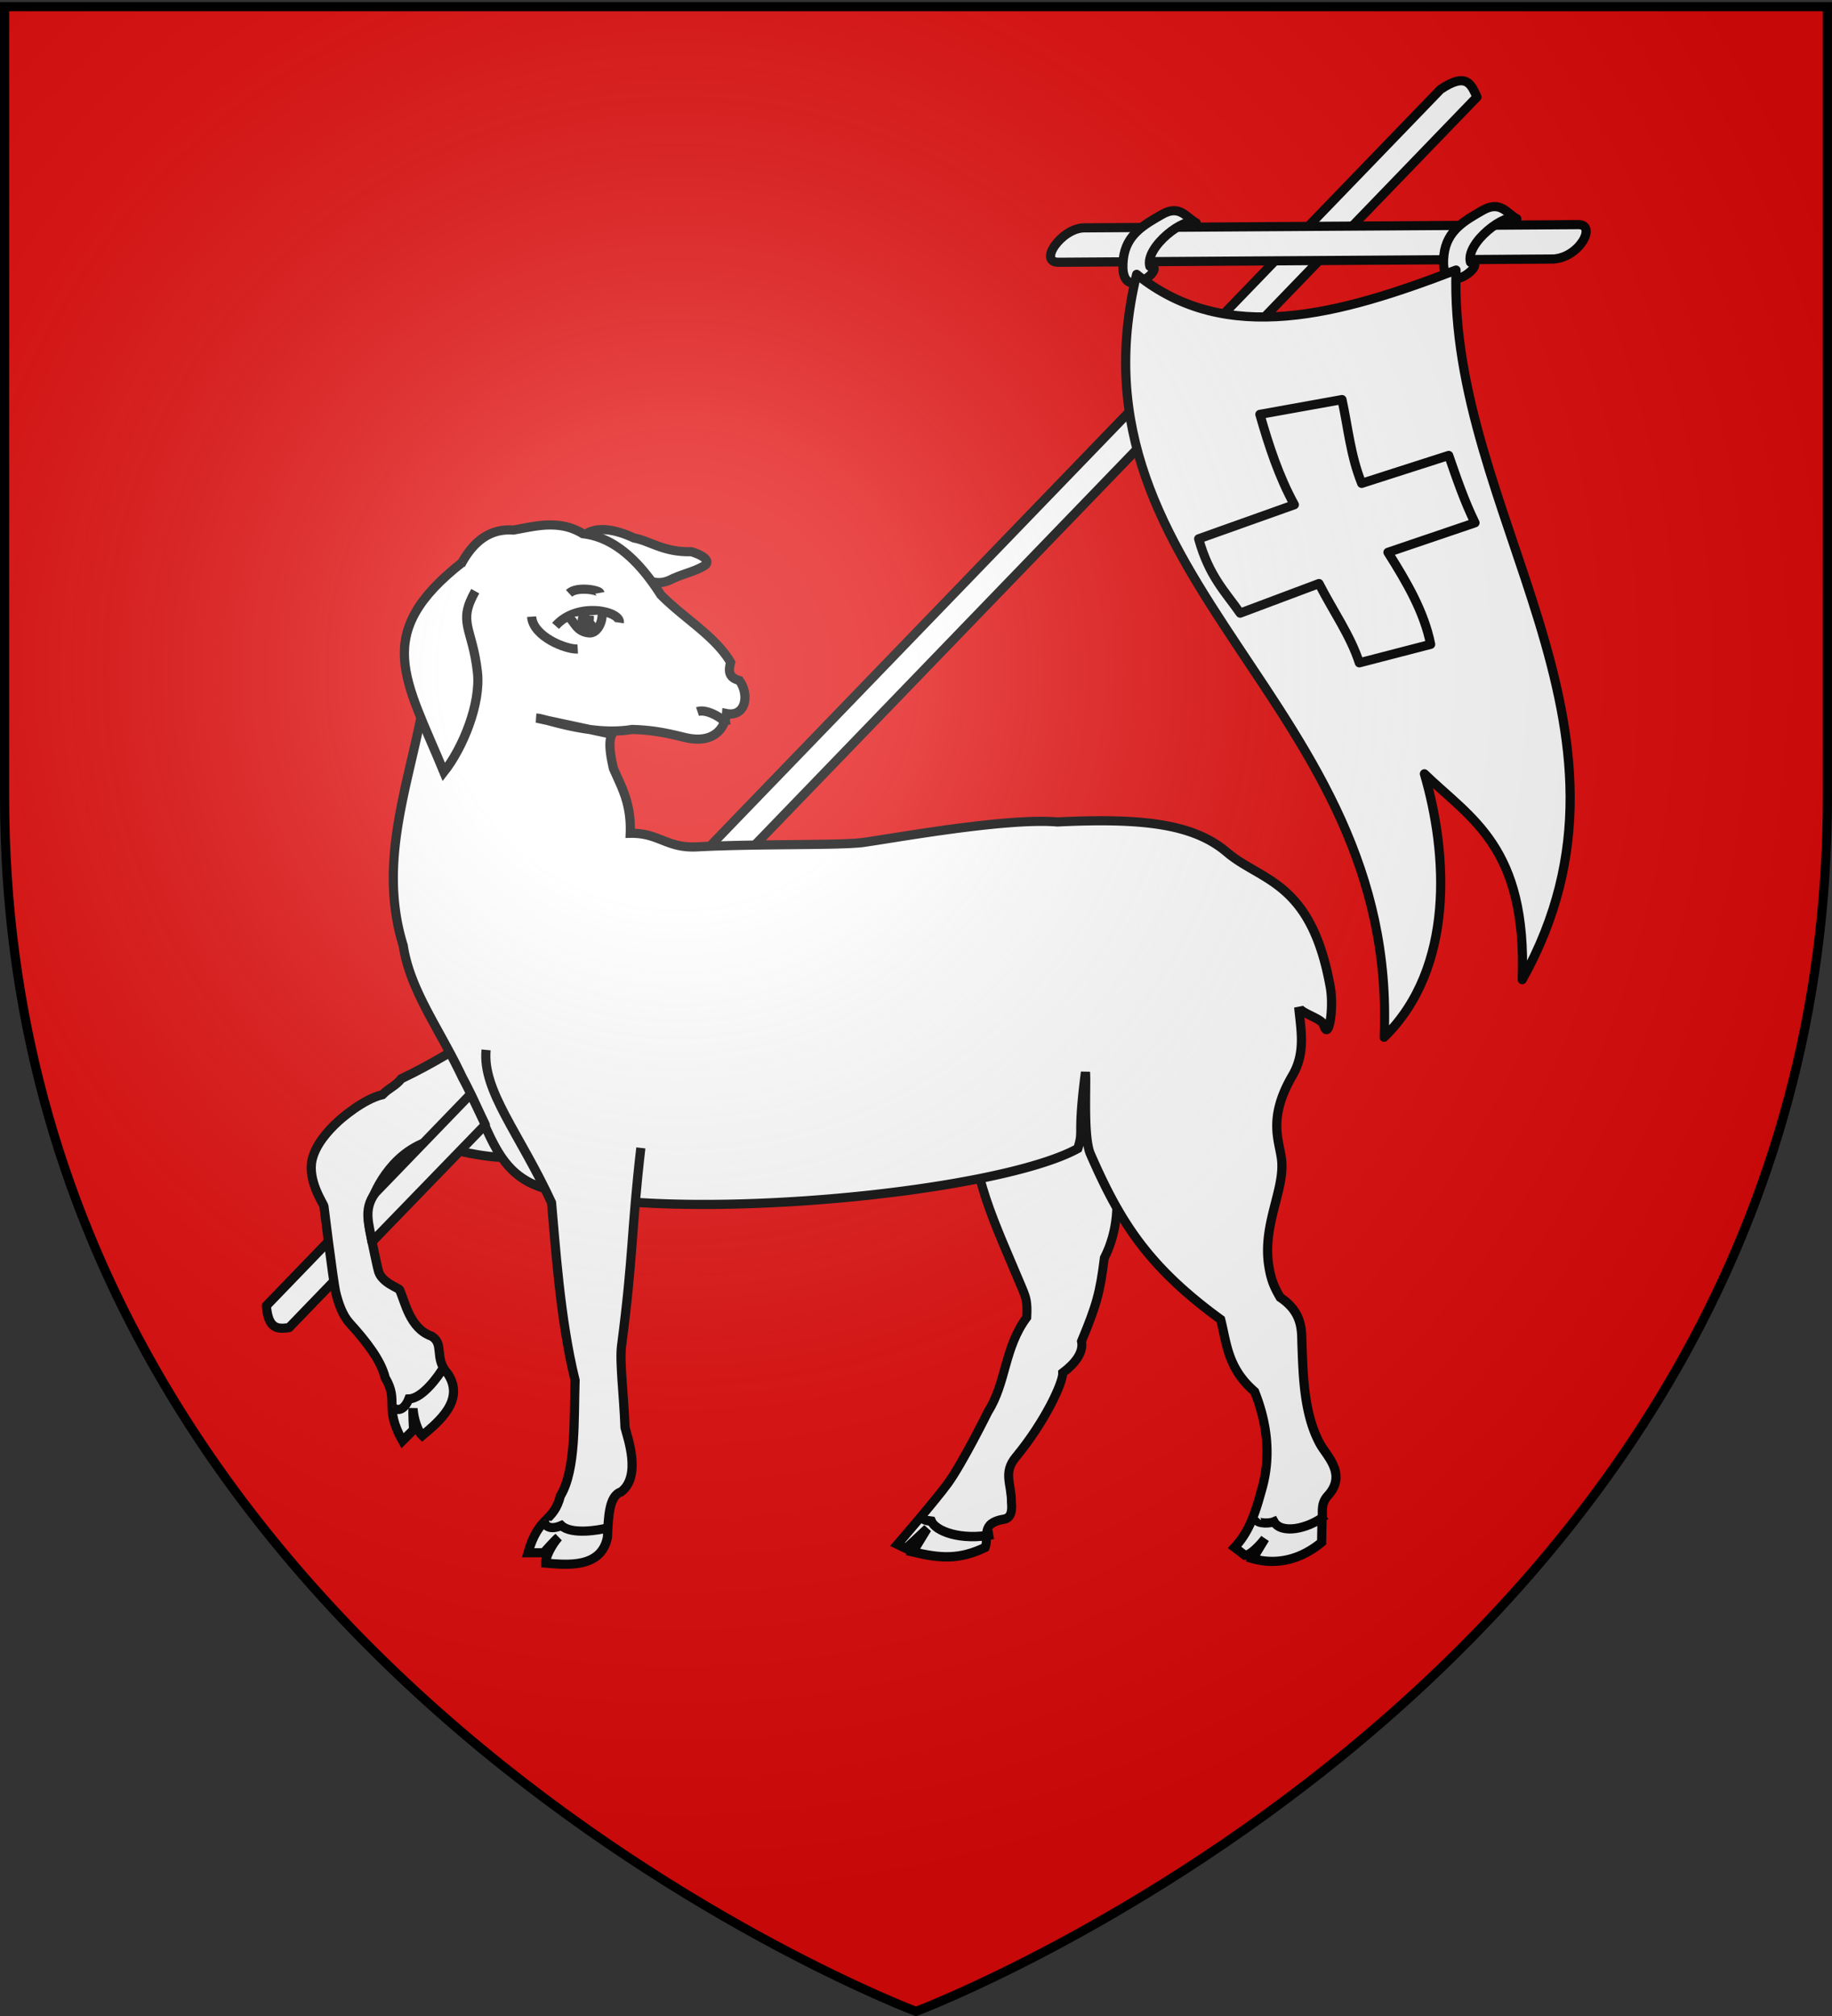
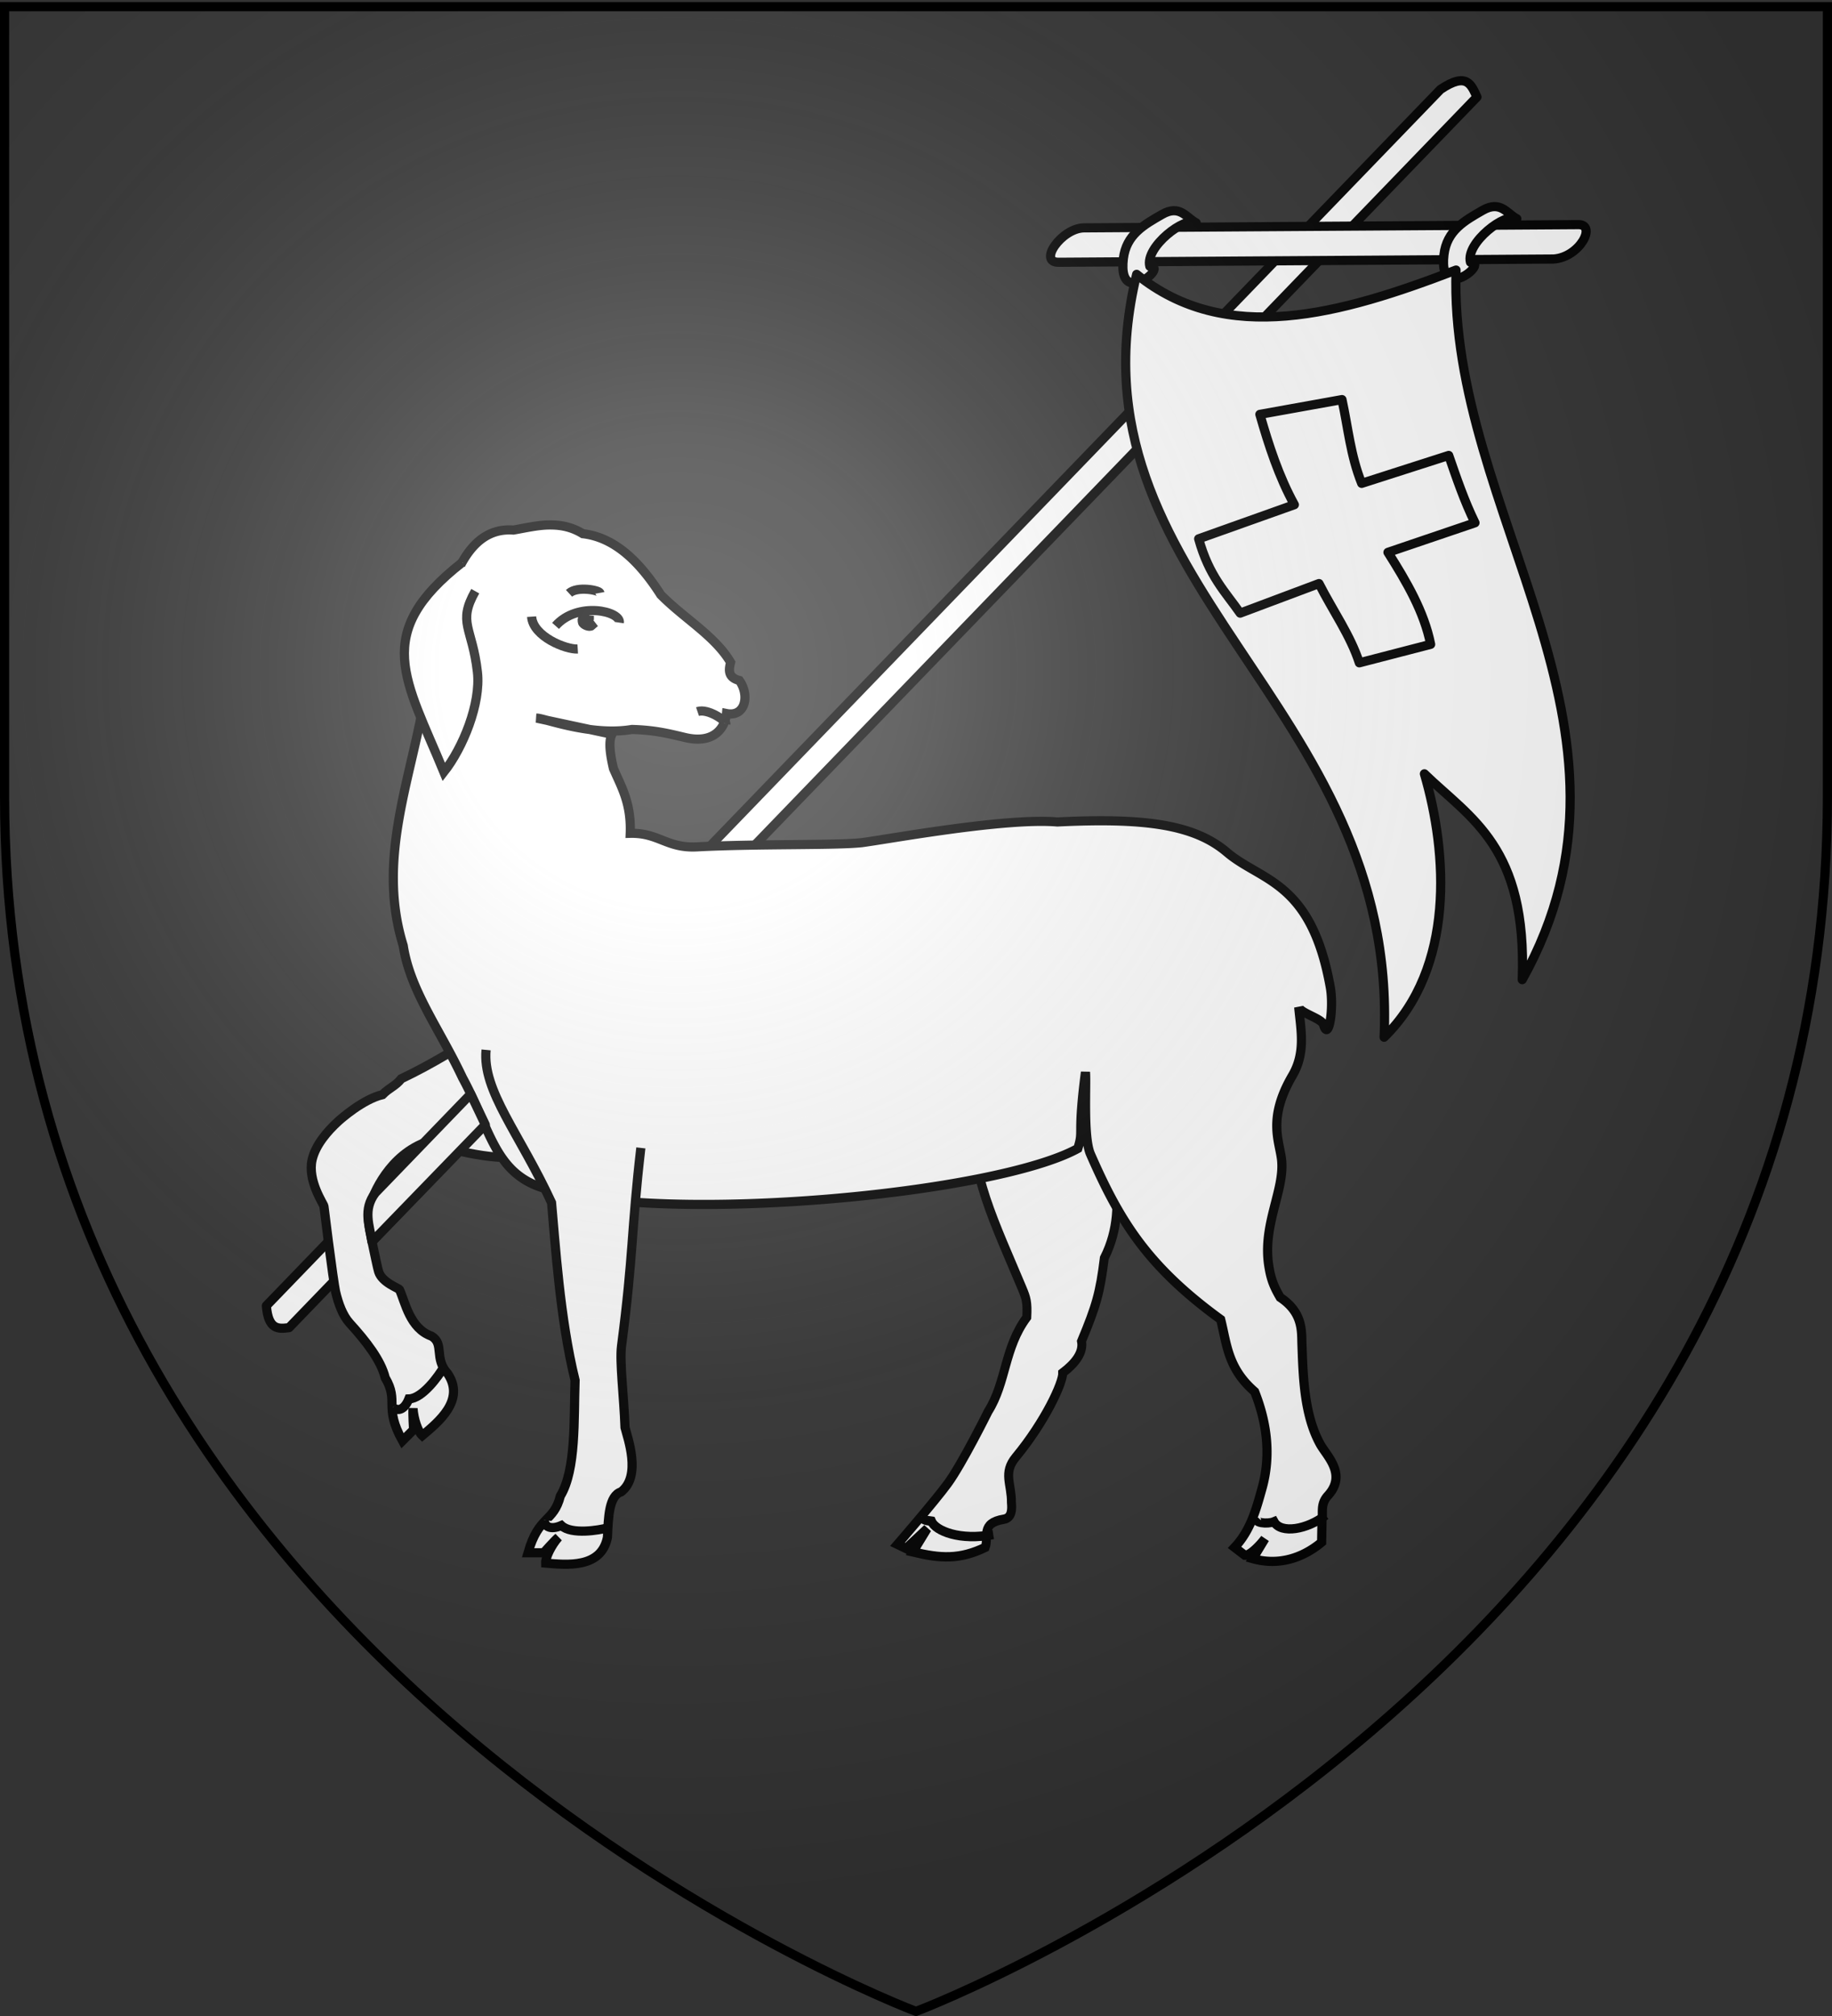
<svg xmlns="http://www.w3.org/2000/svg" xmlns:xlink="http://www.w3.org/1999/xlink" width="600" height="660" version="1.0">
  <rect width="100%" height="100%" fill="#333333" stroke="none" />
  <desc>Flag of Canton of Valais (Wallis)</desc>
  <defs>
    <g id="c">
      <path id="b" d="M0 0v1h.5z" transform="rotate(18 3.157 -.5)" />
      <use xlink:href="#b" width="810" height="540" transform="scale(-1 1)" />
    </g>
    <g id="d">
      <use xlink:href="#c" width="810" height="540" transform="rotate(72)" />
      <use xlink:href="#c" width="810" height="540" transform="rotate(144)" />
    </g>
    <radialGradient xlink:href="#a" id="e" cx="221.445" cy="226.331" r="300" fx="221.445" fy="226.331" gradientTransform="matrix(1.353 0 0 1.349 -77.63 -85.747)" gradientUnits="userSpaceOnUse" />
    <linearGradient id="a">
      <stop offset="0" style="stop-color:white;stop-opacity:.314" />
      <stop offset=".19" style="stop-color:white;stop-opacity:.251" />
      <stop offset=".6" style="stop-color:#6b6b6b;stop-opacity:.125" />
      <stop offset="1" style="stop-color:black;stop-opacity:.125" />
    </linearGradient>
  </defs>
  <g style="display:inline">
-     <path d="M300 658.5s298.5-112.32 298.5-397.772V2.176H1.5v258.552C1.5 546.18 300 658.5 300 658.5" style="fill:#e20909;fill-opacity:1;fill-rule:evenodd;stroke:none;stroke-width:1px;stroke-linecap:butt;stroke-linejoin:miter;stroke-opacity:1" />
-   </g>
+     </g>
  <g style="display:inline">
    <path d="m87.243 427.47 384.53-398.192c8.807-5.927 10.113-1.35 11.95 2.482L94.665 434.64c-3.424.458-6.813.814-7.423-7.17z" style="fill:#fff;fill-opacity:1;stroke:#000;stroke-width:3;stroke-linejoin:round;stroke-miterlimit:4;stroke-opacity:1;stroke-dasharray:none" />
    <g style="stroke-width:1.83;stroke-miterlimit:4;stroke-dasharray:none">
      <path d="M1187.93 451.315s7.865-8.09 10.59-11.418c3.074-3.753 8.616-13.683 8.616-13.683 3.876-5.47 3.555-12.21 8.362-17.992.231-2.967-.022-3.736-.792-5.646-4.912-12.175-10.89-24.462-8.384-33.106l25.521-4.707c.396 10.727 5.906 21.87-.198 32.598-1.055 6.757-1.891 9.253-5.077 16.01.38 2.2-1.365 4.238-4.002 6 .025 1.888-3.798 9.297-10.03 16.02-2.73 2.945-.97 5.132-1.105 8.814.079 1.182.097 2.973-1.647 3.168-4.912.548-3.093 3.31-3.928 5.321-5.312 2.171-9.154 1.79-14.804.247l3.034-4.428-4.435 3.675z" style="fill:#fff;fill-opacity:1;stroke:#000;stroke-width:1.83;stroke-miterlimit:4;stroke-dasharray:none;stroke-opacity:1" transform="matrix(1.6 -.073 .041 1.678 -1625.247 -165.01)" />
      <path d="M1192.896 446.107c.516.612.513.755 2.083 1.008.78 1.931 5.8 4.123 12.577 3.14" style="fill:#fff;fill-opacity:1;stroke:#000;stroke-width:1.83;stroke-miterlimit:4;stroke-dasharray:none;stroke-opacity:1" transform="matrix(1.6 -.073 .041 1.678 -1625.247 -165.01)" />
    </g>
    <g style="stroke-width:3;stroke-miterlimit:4;stroke-dasharray:none">
      <path d="M-925.074 64.855c-.82-.185-12.557-2.727-23.52-6.65-3.07.371-4.813-.707-8.041-.673-5.592-3.445-15.287-4.02-16.302-4.07-4.96-.245-10.918.242-15.064 2.85-5.988 3.765-7.57 12.923-8.025 13.5-1.798 2.28-4.53 5.799-7.289 9.389-4.423 5.755-8.918 11.698-9.755 13.033-2.187 3.492-3.903 7.27-4.057 10.575-.38 8.111-1.364 15.88-4.406 20.887-2.273 8.851-7.066 6.218-10.6 18.597h5.14s3.472-3.93 4.818-5.072c-2.266 2.535-4.25 6.528-4.176 8.453 6.877.586 18.212 1.818 20.237-8.453.289-6.779 6.157-7.555 4.948-12.4-3.273-6.791 1.738-13.967 3.327-18.177.205-.541-2.428-5.66-.657-9.032.52-.99 3.055-4.876 6.101-9.539 1.799-2.753 4.029-6.064 7.005-7.712 3.534-1.957 16.434-7.429 28.545-1.427 4.727 11.244 14.573 23.219 16.647 23.591" style="opacity:1;fill:#fff;fill-opacity:1;stroke:#000;stroke-width:3;stroke-miterlimit:4;stroke-dasharray:none;stroke-opacity:1" transform="rotate(-45 -52.541 -1098.018)" />
      <path d="M-1026.596 132.325c.178 2.232 2.172 3.233 5.628 1.75 3.272 3.098 12.41 1.532 15.209.769" style="fill:#fff;fill-opacity:1;stroke:#000;stroke-width:3;stroke-miterlimit:4;stroke-dasharray:none;stroke-opacity:1" transform="rotate(-45 -52.541 -1098.018)" />
    </g>
-     <path d="M192.303 174.56c3.52-1.99 8.883-1.456 15.347 1.58 5.195.902 9.674 4.74 18.74 4.473 5.338 1.613 5.95 3.579 4.297 4.59-3.372 2.062-7.606 2.753-11.612 4.839-2.337.967-4.124.757-5.806.322h-11.29l-12.256-11.612z" style="fill:#fff;fill-opacity:1;stroke:#000;stroke-width:3;stroke-linejoin:round;stroke-miterlimit:4;stroke-dasharray:none;stroke-opacity:1" />
    <path d="M179.281 171.875c-3.728.142-7.42 1.009-11.125 1.656-19.189-1.419-23.567 27.479-27.812 52.25l-.875-.187c-4.011 27.815-16.503 54.642-7.406 84 2.256 14.748 11.843 27.156 19.406 43.219 9.248 16.974 10.44 31.496 27.094 36.312C219.378 400.929 326.003 390.885 353 376c2.05-6.5-.298-3.345 2.5-25 .362 3.899-.777 20.874 1.563 26.656 9.556 21.871 18.55 36.736 42.718 54.313 2.026 7.936 2.232 15.928 11.125 23.625 4.038 10.148 5.456 20.88 2.406 31.75-1.91 6.808-3.735 13.683-8.968 19.25l3.344 2.562c1.799.113 5.185-3.539 6.593-5.437l-3.969 6.562c8.475 2.367 16.299-.184 22.532-5.375l.125-7.094c.409-2.72-.625-5.377 1.937-8.187 6.317-6.926-.379-12.942-2.531-16.844-5.274-9.56-5.589-22.123-5.969-32.594-.156-4.291.44-10.412-7.125-15.437-2.274-3.868-3.088-6.304-3.719-10.219-2.207-13.692 5.324-24.987 4.157-34.969-.715-6.112-4.622-13.469 3.594-27.5 4.39-7.497 2.71-15.021 2.03-22.343.588 1.967 7.56 3.711 8.126 5.719 1.643 5.823 3.465-5.21 2.219-12.22-6.213-34.93-22.579-34.602-33.844-44.187-10.861-9.24-27.296-11.314-55.563-9.937-16.964-1.446-54.571 5.515-64.062 6.781-8.543.928-34.021.334-53.969 1.375-9.885.516-12.515-4.65-21.844-4.437.368-9.827-2.87-15.142-5.5-21.22-1.265-5.495-1.848-10.128.219-12.187-.398.28-.944.538-1.594.781l-23.76-5.083c2.015-.158 17.55 6.008 31.198 3.708 7.433.208 11.837 1.31 17.344 2.625 9.854 2.357 13.22-3.522 13.625-7.843 6.15 1.235 7.684-5.924 4.218-10.813-3.785-.992-3.515-3.407-2.875-5.937-5.177-8.727-15.084-14.245-22.875-22.125-7.132-11.158-15.306-18.83-25.531-20-3.347-2.053-6.652-2.773-9.969-2.844a28 28 0 0 0-1.625 0z" style="fill:#fff;fill-opacity:1;stroke:#000;stroke-width:3;stroke-miterlimit:4;stroke-dasharray:none;stroke-opacity:1" />
    <path d="M411.885 496.679c-1.818 1.956 3.336 2.368 5.373 1.498 2.269 4.1 10.958 2.53 16.884-2.1M159.2 343.714c-1.289 13.392 10.92 27.257 21.438 50.007 1.184 12.789 2.74 38.141 7.709 58.158-.433 12.624.39 29.296-4.819 37.87-2.273 8.852-7.066 6.219-10.6 18.597h5.14s3.472-3.93 4.818-5.072c-2.266 2.536-4.25 6.528-4.176 8.454 6.877.585 18.212 1.817 20.237-8.454.289-6.779.525-13.637 4.497-14.877 6.718-5.172 2.062-17.8 1.253-21.054-.357-10.147-1.82-21.489-1.133-26.743 3.921-29.996 3.146-37.446 6.321-64.8" style="fill:#fff;fill-opacity:1;stroke:#000;stroke-width:3;stroke-miterlimit:4;stroke-dasharray:none;stroke-opacity:1" />
    <path d="M178.216 497.67c.178 2.232 2.173 3.233 5.629 1.75 3.272 3.098 12.41 1.532 15.208.769M202.843 203.839c.548-3.744-13.682-7.072-20.89 1.06" style="fill:#fff;fill-opacity:1;stroke:#000;stroke-width:3;stroke-miterlimit:4;stroke-dasharray:none;stroke-opacity:1" />
-     <path d="M197.218 201.105c-.007 3.33-1.988 6.37-4.332 6.092-4.049-.365-4.696-3.55-6.586-5.173" style="fill:#fff;fill-opacity:1;stroke:#000;stroke-width:3;stroke-miterlimit:4;stroke-dasharray:none;stroke-opacity:1" />
    <path d="m193.01 201.6-.306 1.79 1.101 1.42c-.741.7-2.942-.322-3.035-1.097-.233-1.198-.163-1.905 2.24-2.112zM196.467 194.096c-.153-.835-7.434-2.324-10.103.148M155.651 193.54c-5.883 10.448-.96 11.732.713 26.502 1.167 10.305-4.755 24.804-10.994 32.7-12.51-30.348-23.84-45.288 6.094-68.67" style="fill:#fff;fill-opacity:1;stroke:#000;stroke-width:3;stroke-miterlimit:4;stroke-dasharray:none;stroke-opacity:1" />
    <path d="M174.11 201.88c.447 6.524 11.268 10.815 15.105 10.592" style="fill:none;fill-opacity:1;stroke:#000;stroke-width:3;stroke-miterlimit:4;stroke-dasharray:none;stroke-opacity:1" />
    <path d="M237.731 236.936c.2-.825-5.846-5.146-9.29-3.974" style="fill:#fff;fill-opacity:1;stroke:#000;stroke-width:3;stroke-miterlimit:4;stroke-dasharray:none;stroke-opacity:1" />
    <path d="m354.915 74.602 161.855-1.06c6.36-.215.642 10.737-8 11.257L346.915 85.86c-7.207.282.672-11.071 8-11.258z" style="fill:#fff;fill-opacity:1;stroke:#000;stroke-width:3;stroke-linejoin:round;stroke-miterlimit:4;stroke-opacity:1;stroke-dasharray:none" />
    <path d="M367.908 84.714c.925-7.885 6.733-11.11 12.69-14.52 5.848-3.348 7.958 1.119 11.173 2.77-3.51-2.36-16.844 7.869-15.19 14.221 4.132.002-1.728 5.814-5.616 5.473-2.862-.25-3.572-3.56-3.057-7.944zM472.917 83.372c.926-7.885 6.734-11.11 12.691-14.52 5.848-3.348 7.958 1.119 11.173 2.77-3.51-2.36-16.844 7.869-15.191 14.221 4.133.002-1.727 5.814-5.615 5.473-2.862-.25-3.572-3.56-3.058-7.944z" style="fill:#fff;fill-opacity:1;stroke:#000;stroke-width:3;stroke-linejoin:round;stroke-miterlimit:4;stroke-opacity:1;stroke-dasharray:none" />
    <path d="M372.262 89.82c29.279 23.664 66.703 13.141 104.611-1.414-2.607 79.829 67.777 149.66 21.677 232.313 1.597-43.51-16.844-52.67-32.043-67.385 7.618 26.035 10.051 63.486-13.195 86.234 4.843-109.996-105.7-148.164-81.05-249.748z" style="fill:#fff;fill-opacity:1;stroke:#000;stroke-width:3;stroke-linejoin:round;stroke-miterlimit:4;stroke-dasharray:none;stroke-opacity:1" />
    <path d="m122.915 390.53 31.248-32.357 4.784 10.047-37.136 38.31c-.685-5.263-3.118-10.41 1.104-16z" style="fill:#fff;fill-opacity:1;stroke:#000;stroke-width:3;stroke-linejoin:round;stroke-miterlimit:4;stroke-opacity:1;stroke-dasharray:none" />
    <path d="m412.623 135.658 26.89-4.84c1.997 9.142 2.779 18.284 6.453 27.427l28.503-9.143c2.577 7.447 5.112 14.908 8.604 22.05l-28.502 9.68c6.141 9.697 11.863 19.49 13.982 30.116l-23.36 6.049c-2.892-8.963-8.645-16.984-13.21-25.947l-25.813 9.68c-4.852-6.957-10.21-12.089-13.593-24.333l31.34-11.16c-5.104-9.287-8.364-19.362-11.294-29.58z" style="opacity:1;fill:#fff;fill-opacity:1;stroke:#000;stroke-width:3;stroke-linejoin:round;stroke-miterlimit:4;stroke-dasharray:none;stroke-opacity:1" />
  </g>
  <path d="M300 658.5s298.5-112.32 298.5-397.772V2.176H1.5v258.552C1.5 546.18 300 658.5 300 658.5" style="opacity:1;fill:url(#e);fill-opacity:1;fill-rule:evenodd;stroke:none;stroke-width:1px;stroke-linecap:butt;stroke-linejoin:miter;stroke-opacity:1" />
  <path d="M300 658.5S1.5 546.18 1.5 260.728V2.176h597v258.552C598.5 546.18 300 658.5 300 658.5z" style="opacity:1;fill:none;fill-opacity:1;fill-rule:evenodd;stroke:#000;stroke-width:3;stroke-linecap:butt;stroke-linejoin:miter;stroke-miterlimit:4;stroke-dasharray:none;stroke-opacity:1" />
</svg>